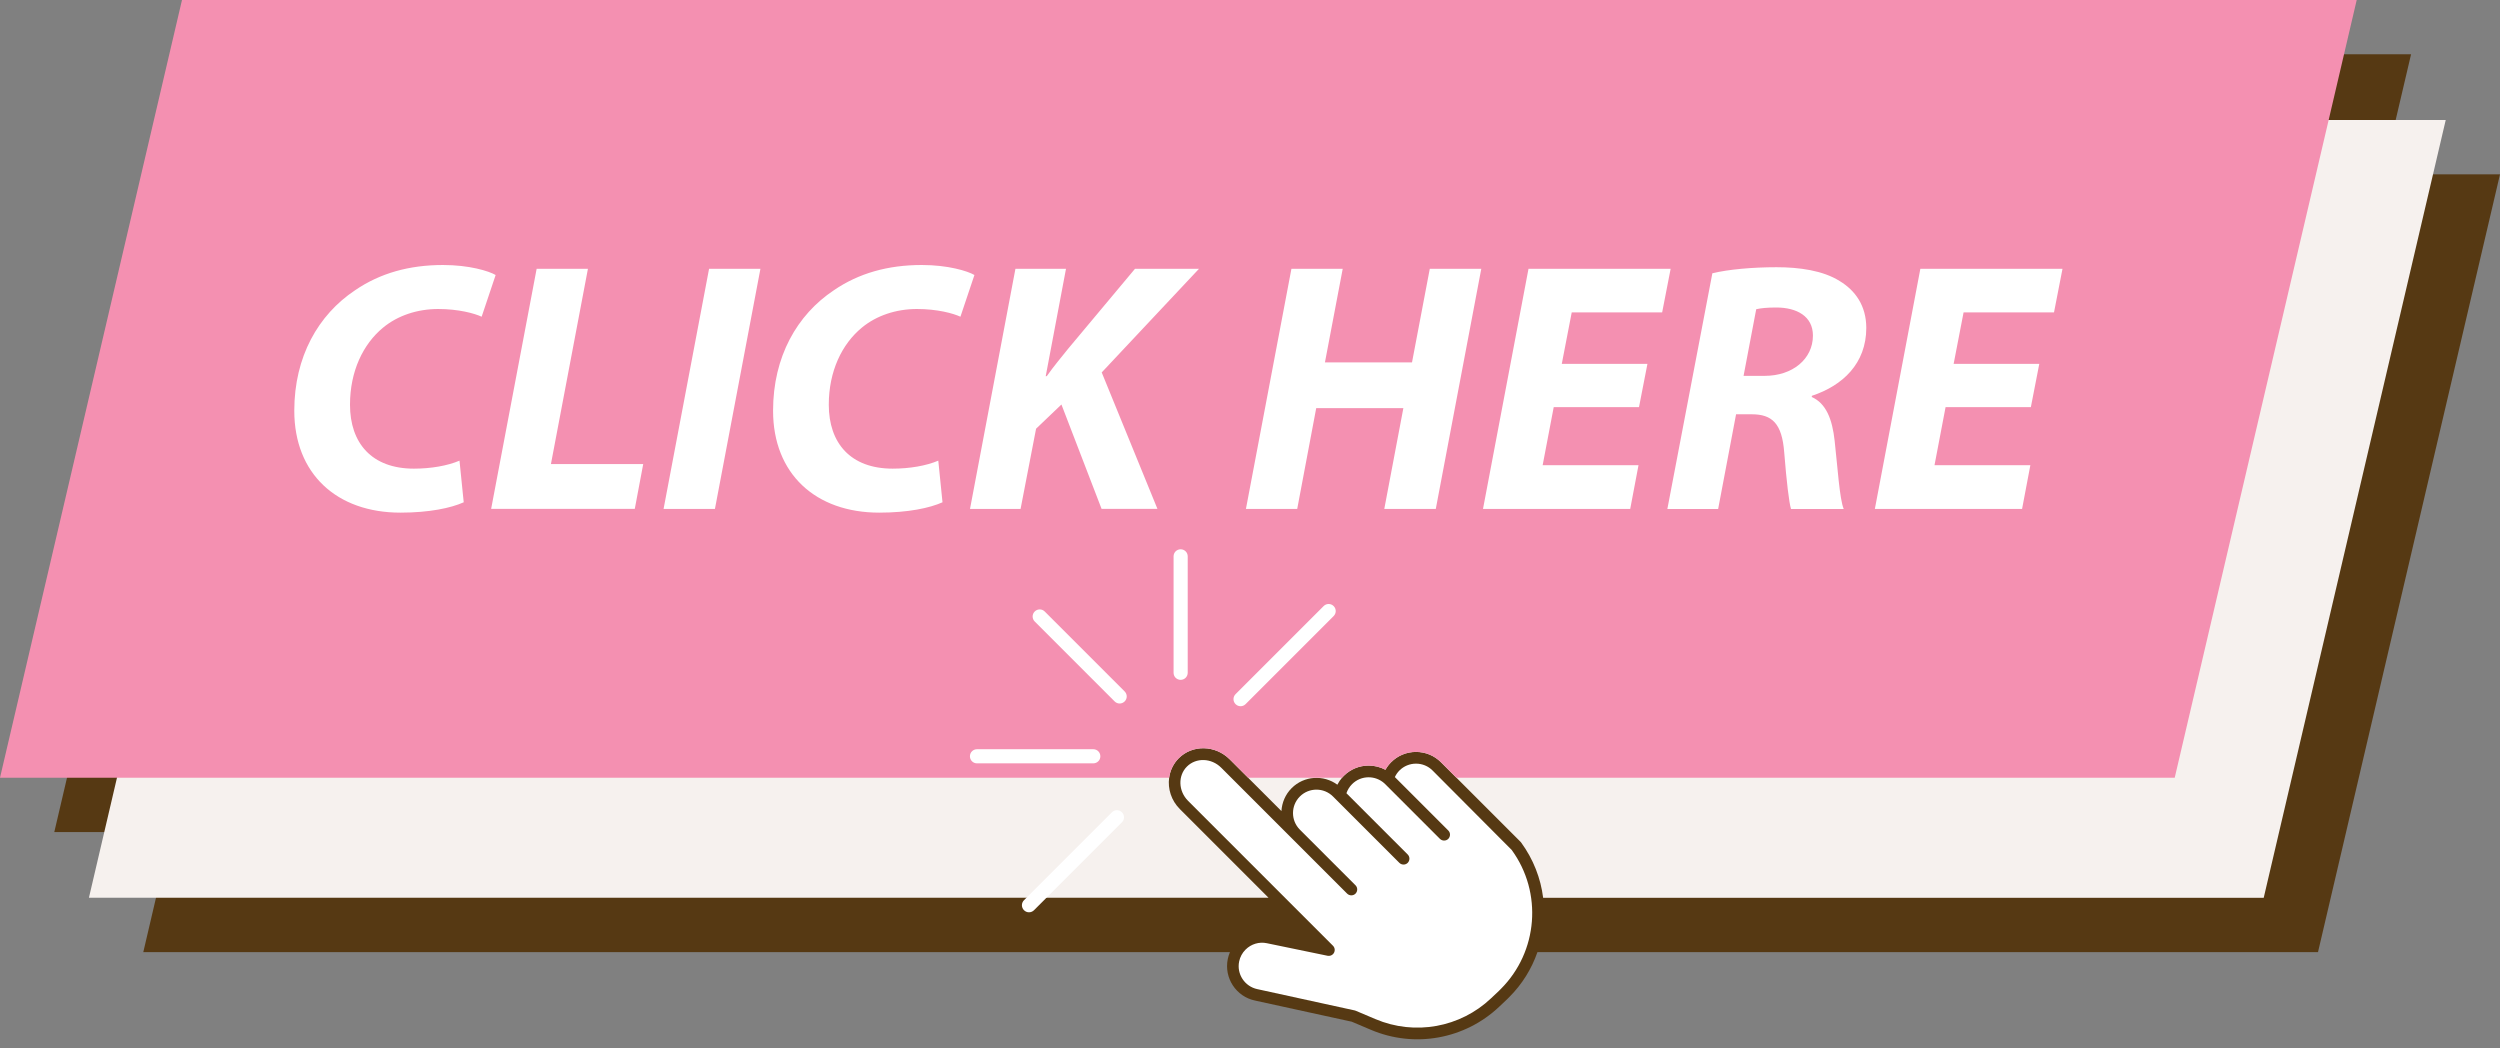
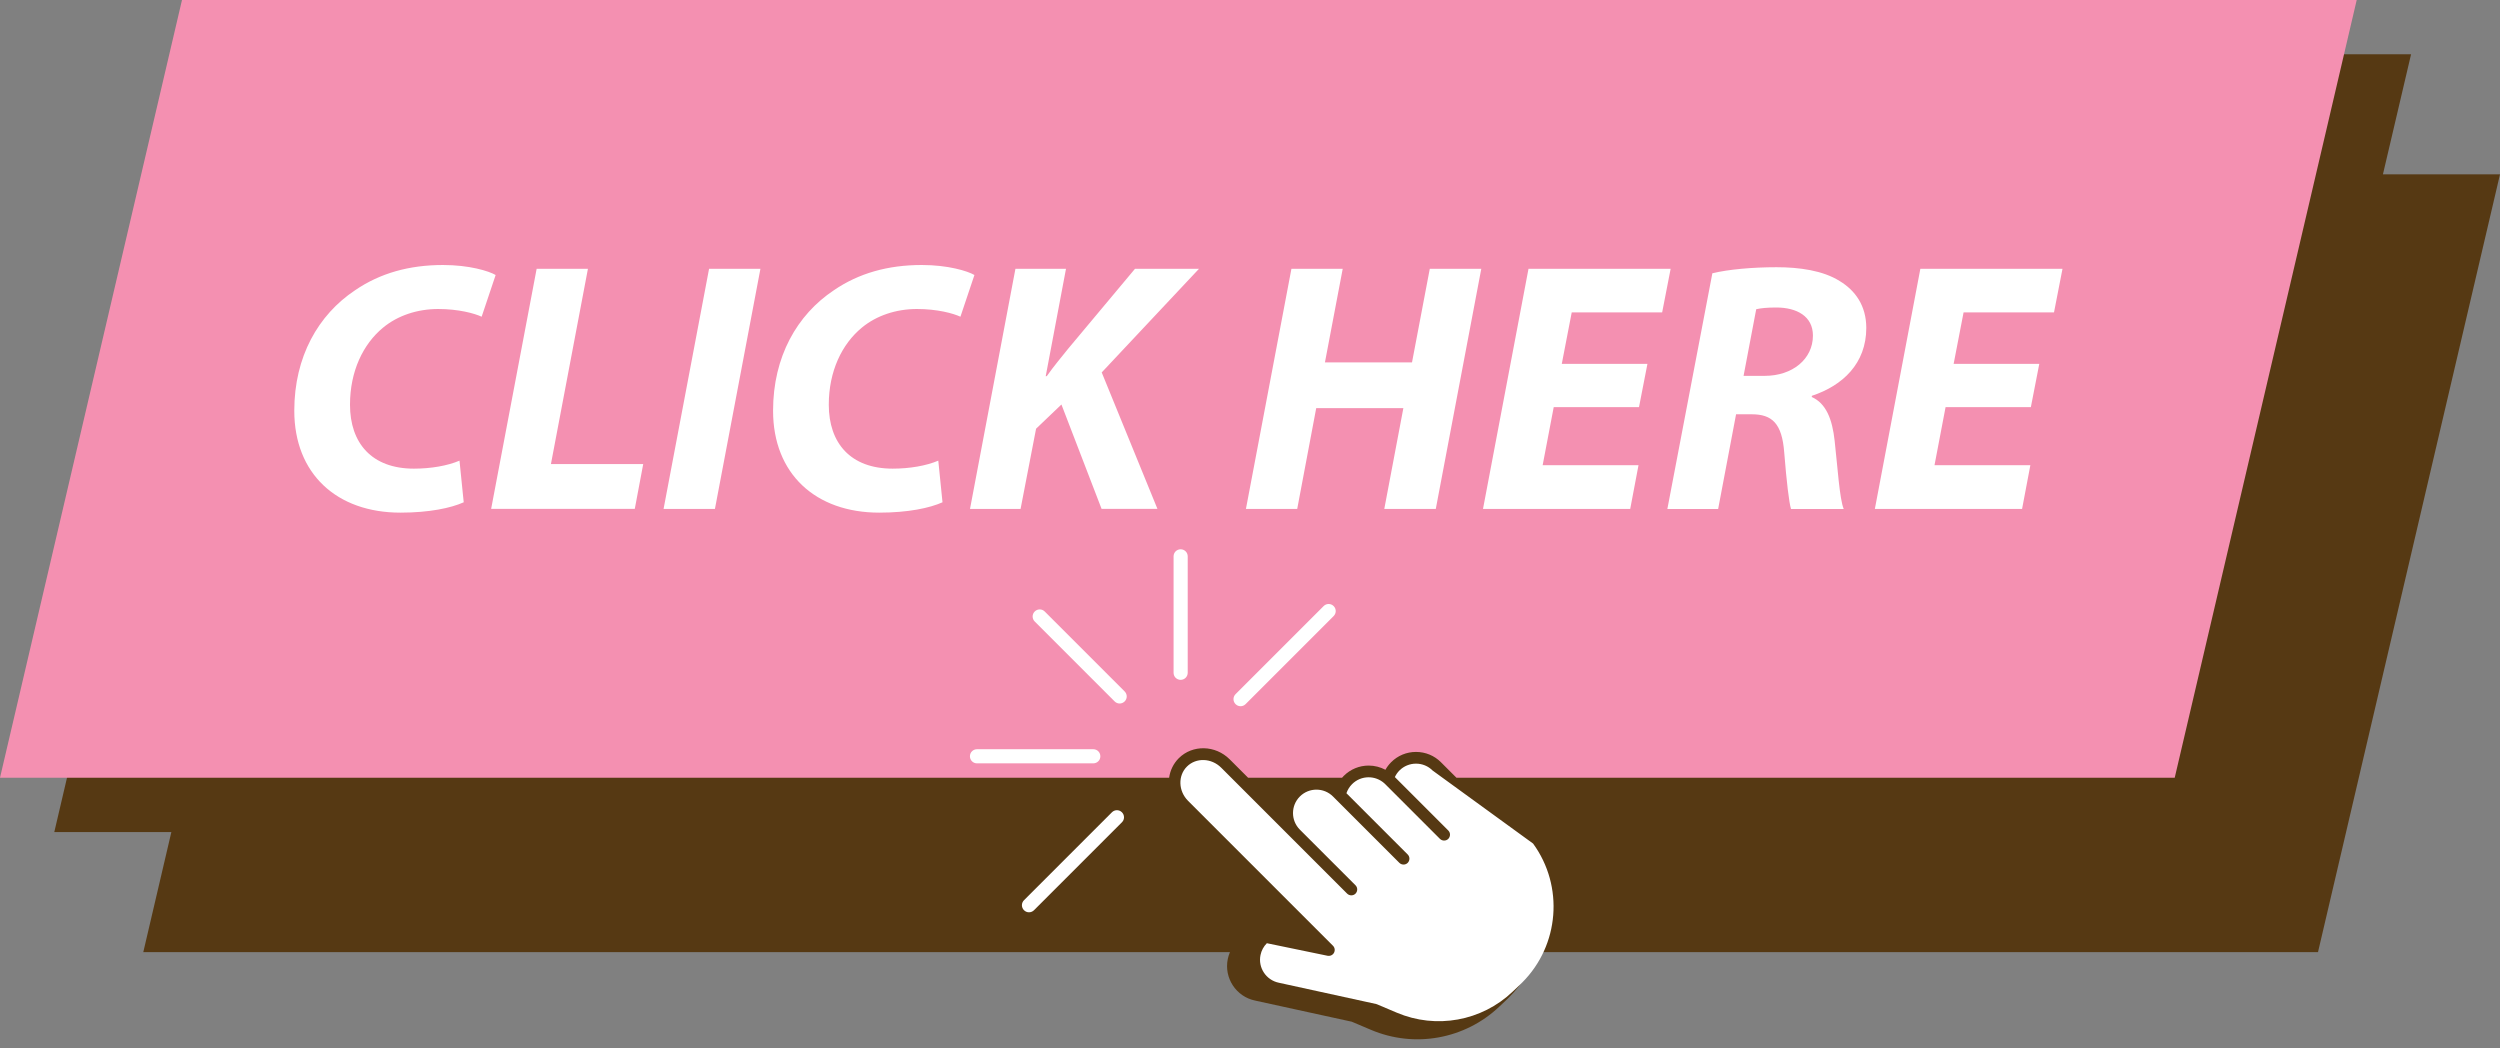
<svg xmlns="http://www.w3.org/2000/svg" fill="#000000" height="1467.7" preserveAspectRatio="xMidYMid meet" version="1" viewBox="0.0 0.0 3500.0 1467.7" width="3500" zoomAndPan="magnify">
  <rect x="0.0" y="0.0" width="3500.0" height="1467.7" fill="#808080" stroke="none" />
  <g id="change1_1">
    <path d="M3500,244.1h-163.9L3375.5,76H330.9L76,1164.9h163.9l-39.3,168.1h1521.3c-1.3,3.1-2.3,6.3-3,9.6 c-5.5,26.6,11.7,52.7,38.2,58.2l135.4,29.6l26.9,11.4c61.1,25.9,131.6,13.1,179.7-32.6l10.8-10.2c1.1-1,2.1-2,3.1-3.1 c18.2-18.2,31.4-39.8,39.4-62.9h1092.8L3500,244.1z" fill="#563913" />
  </g>
  <g id="change2_1">
-     <path d="M3424,168.1l-254.8,1088.8H2160.4c-3.4-27.3-13.7-54-30.9-77.5c-0.2-0.3-0.5-0.7-0.8-0.9l-111.4-111.4 c-9.3-9.3-21.7-14.4-34.9-14.4c-13.2,0-25.5,5.1-34.8,14.4c-3.2,3.2-5.9,6.8-8,10.6c-7.1-3.8-15.2-5.9-23.4-5.9 c-13.2,0-25.5,5.1-34.9,14.4c-0.9,0.9-1.7,1.7-2.4,2.6c-2.6,3-4.8,6.3-6.6,9.8c-19.3-14.2-46.6-12.6-64,4.8 c-8.9,8.9-13.6,20.4-14.3,32.1l-72.4-72.4c-20.1-20.1-52.1-20.8-71.3-1.6c-7.6,7.6-12.1,17.2-13.5,27.3c-2.1,15.4,2.9,31.9,15.1,44 l124,124H124.5l39.3-168.1l215.5-920.7H3424z" fill="#f6f1ee" />
-   </g>
+     </g>
  <g id="change3_1">
    <path d="M3299.4,0l-39.3,168.1l-215.5,920.7H2039l-21.7-21.7c-9.3-9.3-21.7-14.4-34.9-14.4 c-13.2,0-25.5,5.1-34.8,14.4c-3.2,3.2-5.9,6.8-8,10.6c-7.1-3.8-15.2-5.9-23.4-5.9c-13.2,0-25.5,5.1-34.9,14.4 c-0.9,0.9-1.7,1.7-2.4,2.6h-131.6l-25.7-25.7c-20.1-20.1-52.1-20.8-71.3-1.6c-7.6,7.6-12.1,17.2-13.5,27.3H0L254.8,0H3299.4z" fill="#f490b1" />
  </g>
  <g id="change4_1">
-     <path d="M649.2,703.2c-17.8,8-48.2,14.5-88.6,14.5C471.5,717.7,412,663.4,412,575c0-75.8,33.7-134.3,84.9-168.5 c35-24,75.9-35.5,123.3-35.5c36.5,0,63.9,8.3,73.7,14l-19.6,58.4c-9.9-4.6-32.1-10.8-60.9-10.8c-29.1,0-56.5,9.1-77,26 c-28.1,23.1-46.4,61.2-46.4,108c0,53.7,30.4,89.5,89.4,89.5c23.8,0,47.1-4,63.9-11.2L649.2,703.2z M751.3,376.3h71.8l-51.8,273.4 h129.2l-11.8,62.7H687.6L751.3,376.3z M1064.6,376.3l-63.7,336.2H929l63.7-336.2H1064.6z M1319.5,703.2 c-17.8,8-48.2,14.5-88.6,14.5c-89.1,0-148.6-54.3-148.6-142.7c0-75.8,33.7-134.3,84.9-168.5c35-24,75.9-35.5,123.3-35.5 c36.5,0,63.9,8.3,73.7,14l-19.6,58.4c-9.9-4.6-32.1-10.8-60.9-10.8c-29.1,0-56.5,9.1-77,26c-28.1,23.1-46.4,61.2-46.4,108 c0,53.7,30.4,89.5,89.4,89.5c23.8,0,47.1-4,63.9-11.2L1319.5,703.2z M1421.6,376.3h70.8L1464,526.7l1.5-0.1 c10.1-14.4,20.5-26.5,30.1-38.6l93.4-111.7h89.6l-136.2,145.1l78,191h-78.2L1486,566.3l-35.5,33.9l-21.7,112.3h-70.8L1421.6,376.3z M1879.8,376.3l-24.9,131.1h121.9l24.9-131.1h72.1l-63.7,336.2H1938l26.7-141.1h-122l-26.6,141.1h-71.8l63.7-336.2H1879.8z M2294.6,570h-119.4l-15.5,81.3h134.2l-11.6,61.2h-206.1l63.7-336.2h199l-11.9,61.1h-126.6l-13.9,72h119.9L2294.6,570z M2397.3,382.6c22.5-5.5,56.5-8.5,89.9-8.5c31.8,0,65,4.6,88.4,19.4c21.6,13,37.2,34.4,37.2,65.6c0,49.8-33.1,80.8-76.1,95 l-0.3,1.7c20,8.8,28.8,30.9,32.1,61.3c4.2,37.7,6.9,81.6,12.7,95.5h-73.8c-2.7-8.9-6.2-37.9-9.5-79.3 c-3.1-40.7-17.1-53.3-45.5-53.3h-21.9l-25.1,132.6h-71.1L2397.3,382.6z M2441,526.2h29.6c39,0,67.5-23.6,67.5-56.4 c0-27.1-22.7-39.3-51.4-39.3c-13.3,0-21.9,1-28,2.4L2441,526.2z M2843.2,570h-119.4l-15.5,81.3h134.2l-11.6,61.2h-206.1l63.7-336.2 h199l-11.9,61.1H2749l-13.9,72H2855L2843.2,570z M2005.6,1078.7c-6.2-6.2-14.4-9.6-23.2-9.6c-8.7,0-17,3.4-23.2,9.6 c-2.7,2.7-4.8,5.8-6.4,9.2l74.8,74.8c3.2,3.2,3.2,8.4,0,11.7c-3.2,3.2-8.4,3.2-11.7,0l-76.6-76.6c-0.5-0.5-1-1-1.6-1.5 c-6-5.2-13.7-8.1-21.6-8.1c-8.8,0-17,3.4-23.2,9.6c-3.6,3.6-6.3,8-7.9,12.7l85.8,85.8c3.2,3.2,3.2,8.4,0,11.7 c-3.2,3.2-8.4,3.2-11.7,0l-92.9-92.9c-12.8-12.8-33.6-12.8-46.4,0c-12.8,12.8-12.8,33.6,0,46.4l77.9,77.9c3.2,3.2,3.2,8.4,0,11.7 c-3.2,3.2-8.4,3.2-11.7,0l-176.3-176.3c-13.7-13.7-35.2-14.4-48-1.6c-12.8,12.8-12.1,34.3,1.6,48l202.9,202.9 c3.2,3.2,3.2,8.4,0,11.7c-2,2-4.8,2.8-7.5,2.3l-85.1-17.6c-10.8-2.3-22,1.1-29.9,9c-4.5,4.5-7.6,10.2-8.9,16.5 c-3.7,17.7,7.8,35.1,25.5,38.8l136.3,29.8c0.5,0.1,1,0.3,1.5,0.5l27.6,11.7c55,23.3,118.6,11.8,161.9-29.3l10.8-10.2 c1-0.9,1.9-1.8,2.8-2.8c52-52,58.7-134.8,15.2-194.5L2005.6,1078.7z M1574.5,968l-111.9-111.9c-3.9-3.9-10.1-3.9-14,0 c-3.9,3.9-3.9,10.1,0,14L1560.5,982c3.9,3.9,10.1,3.9,14,0C1578.4,978.2,1578.4,971.9,1574.5,968z M1540.5,1058.8 c0-5.5-4.4-9.9-9.9-9.9h-162.8c-5.5,0-9.9,4.4-9.9,9.9c0,5.5,4.4,9.9,9.9,9.9h162.8c2.7,0,5.2-1.1,7-2.9 C1539.4,1064.1,1540.5,1061.6,1540.5,1058.8z M1570.7,1137.2c-3.9-3.9-10.1-3.9-14,0l-123.1,123.1c-3.9,3.9-3.9,10.1,0,14 c3.9,3.9,10.1,3.9,14,0l123.1-123.1C1574.6,1147.4,1574.6,1141.1,1570.7,1137.2z M1867.1,848.5c-3.9-3.9-10.1-3.9-14,0 l-123.3,123.3c-3.9,3.9-3.9,10.1,0,14c3.9,3.9,10.1,3.9,14,0l123.3-123.3C1871,858.6,1871,852.4,1867.1,848.5z M1662.8,941.9v-163 c0-5.5-4.4-9.9-9.9-9.9c-5.5,0-9.9,4.4-9.9,9.9v163c0,5.5,4.4,9.9,9.9,9.9c2.7,0,5.2-1.1,7-2.9 C1661.7,947.1,1662.8,944.6,1662.8,941.9z" fill="#ffffff" />
+     <path d="M649.2,703.2c-17.8,8-48.2,14.5-88.6,14.5C471.5,717.7,412,663.4,412,575c0-75.8,33.7-134.3,84.9-168.5 c35-24,75.9-35.5,123.3-35.5c36.5,0,63.9,8.3,73.7,14l-19.6,58.4c-9.9-4.6-32.1-10.8-60.9-10.8c-29.1,0-56.5,9.1-77,26 c-28.1,23.1-46.4,61.2-46.4,108c0,53.7,30.4,89.5,89.4,89.5c23.8,0,47.1-4,63.9-11.2L649.2,703.2z M751.3,376.3h71.8l-51.8,273.4 h129.2l-11.8,62.7H687.6L751.3,376.3z M1064.6,376.3l-63.7,336.2H929l63.7-336.2H1064.6z M1319.5,703.2 c-17.8,8-48.2,14.5-88.6,14.5c-89.1,0-148.6-54.3-148.6-142.7c0-75.8,33.7-134.3,84.9-168.5c35-24,75.9-35.5,123.3-35.5 c36.5,0,63.9,8.3,73.7,14l-19.6,58.4c-9.9-4.6-32.1-10.8-60.9-10.8c-29.1,0-56.5,9.1-77,26c-28.1,23.1-46.4,61.2-46.4,108 c0,53.7,30.4,89.5,89.4,89.5c23.8,0,47.1-4,63.9-11.2L1319.5,703.2z M1421.6,376.3h70.8L1464,526.7l1.5-0.1 c10.1-14.4,20.5-26.5,30.1-38.6l93.4-111.7h89.6l-136.2,145.1l78,191h-78.2L1486,566.3l-35.5,33.9l-21.7,112.3h-70.8L1421.6,376.3z M1879.8,376.3l-24.9,131.1h121.9l24.9-131.1h72.1l-63.7,336.2H1938l26.7-141.1h-122l-26.6,141.1h-71.8l63.7-336.2H1879.8z M2294.6,570h-119.4l-15.5,81.3h134.2l-11.6,61.2h-206.1l63.7-336.2h199l-11.9,61.1h-126.6l-13.9,72h119.9L2294.6,570z M2397.3,382.6c22.5-5.5,56.5-8.5,89.9-8.5c31.8,0,65,4.6,88.4,19.4c21.6,13,37.2,34.4,37.2,65.6c0,49.8-33.1,80.8-76.1,95 l-0.3,1.7c20,8.8,28.8,30.9,32.1,61.3c4.2,37.7,6.9,81.6,12.7,95.5h-73.8c-2.7-8.9-6.2-37.9-9.5-79.3 c-3.1-40.7-17.1-53.3-45.5-53.3h-21.9l-25.1,132.6h-71.1L2397.3,382.6z M2441,526.2h29.6c39,0,67.5-23.6,67.5-56.4 c0-27.1-22.7-39.3-51.4-39.3c-13.3,0-21.9,1-28,2.4L2441,526.2z M2843.2,570h-119.4l-15.5,81.3h134.2l-11.6,61.2h-206.1l63.7-336.2 h199l-11.9,61.1H2749l-13.9,72H2855L2843.2,570z M2005.6,1078.7c-6.2-6.2-14.4-9.6-23.2-9.6c-8.7,0-17,3.4-23.2,9.6 c-2.7,2.7-4.8,5.8-6.4,9.2l74.8,74.8c3.2,3.2,3.2,8.4,0,11.7c-3.2,3.2-8.4,3.2-11.7,0l-76.6-76.6c-0.5-0.5-1-1-1.6-1.5 c-6-5.2-13.7-8.1-21.6-8.1c-8.8,0-17,3.4-23.2,9.6c-3.6,3.6-6.3,8-7.9,12.7l85.8,85.8c3.2,3.2,3.2,8.4,0,11.7 c-3.2,3.2-8.4,3.2-11.7,0l-92.9-92.9c-12.8-12.8-33.6-12.8-46.4,0c-12.8,12.8-12.8,33.6,0,46.4l77.9,77.9c3.2,3.2,3.2,8.4,0,11.7 c-3.2,3.2-8.4,3.2-11.7,0l-176.3-176.3c-13.7-13.7-35.2-14.4-48-1.6c-12.8,12.8-12.1,34.3,1.6,48l202.9,202.9 c3.2,3.2,3.2,8.4,0,11.7c-2,2-4.8,2.8-7.5,2.3l-85.1-17.6c-4.5,4.5-7.6,10.2-8.9,16.5 c-3.7,17.7,7.8,35.1,25.5,38.8l136.3,29.8c0.5,0.1,1,0.3,1.5,0.5l27.6,11.7c55,23.3,118.6,11.8,161.9-29.3l10.8-10.2 c1-0.9,1.9-1.8,2.8-2.8c52-52,58.7-134.8,15.2-194.5L2005.6,1078.7z M1574.5,968l-111.9-111.9c-3.9-3.9-10.1-3.9-14,0 c-3.9,3.9-3.9,10.1,0,14L1560.5,982c3.9,3.9,10.1,3.9,14,0C1578.4,978.2,1578.4,971.9,1574.5,968z M1540.5,1058.8 c0-5.5-4.4-9.9-9.9-9.9h-162.8c-5.5,0-9.9,4.4-9.9,9.9c0,5.5,4.4,9.9,9.9,9.9h162.8c2.7,0,5.2-1.1,7-2.9 C1539.4,1064.1,1540.5,1061.6,1540.5,1058.8z M1570.7,1137.2c-3.9-3.9-10.1-3.9-14,0l-123.1,123.1c-3.9,3.9-3.9,10.1,0,14 c3.9,3.9,10.1,3.9,14,0l123.1-123.1C1574.6,1147.4,1574.6,1141.1,1570.7,1137.2z M1867.1,848.5c-3.9-3.9-10.1-3.9-14,0 l-123.3,123.3c-3.9,3.9-3.9,10.1,0,14c3.9,3.9,10.1,3.9,14,0l123.3-123.3C1871,858.6,1871,852.4,1867.1,848.5z M1662.8,941.9v-163 c0-5.5-4.4-9.9-9.9-9.9c-5.5,0-9.9,4.4-9.9,9.9v163c0,5.5,4.4,9.9,9.9,9.9c2.7,0,5.2-1.1,7-2.9 C1661.7,947.1,1662.8,944.6,1662.8,941.9z" fill="#ffffff" />
  </g>
</svg>